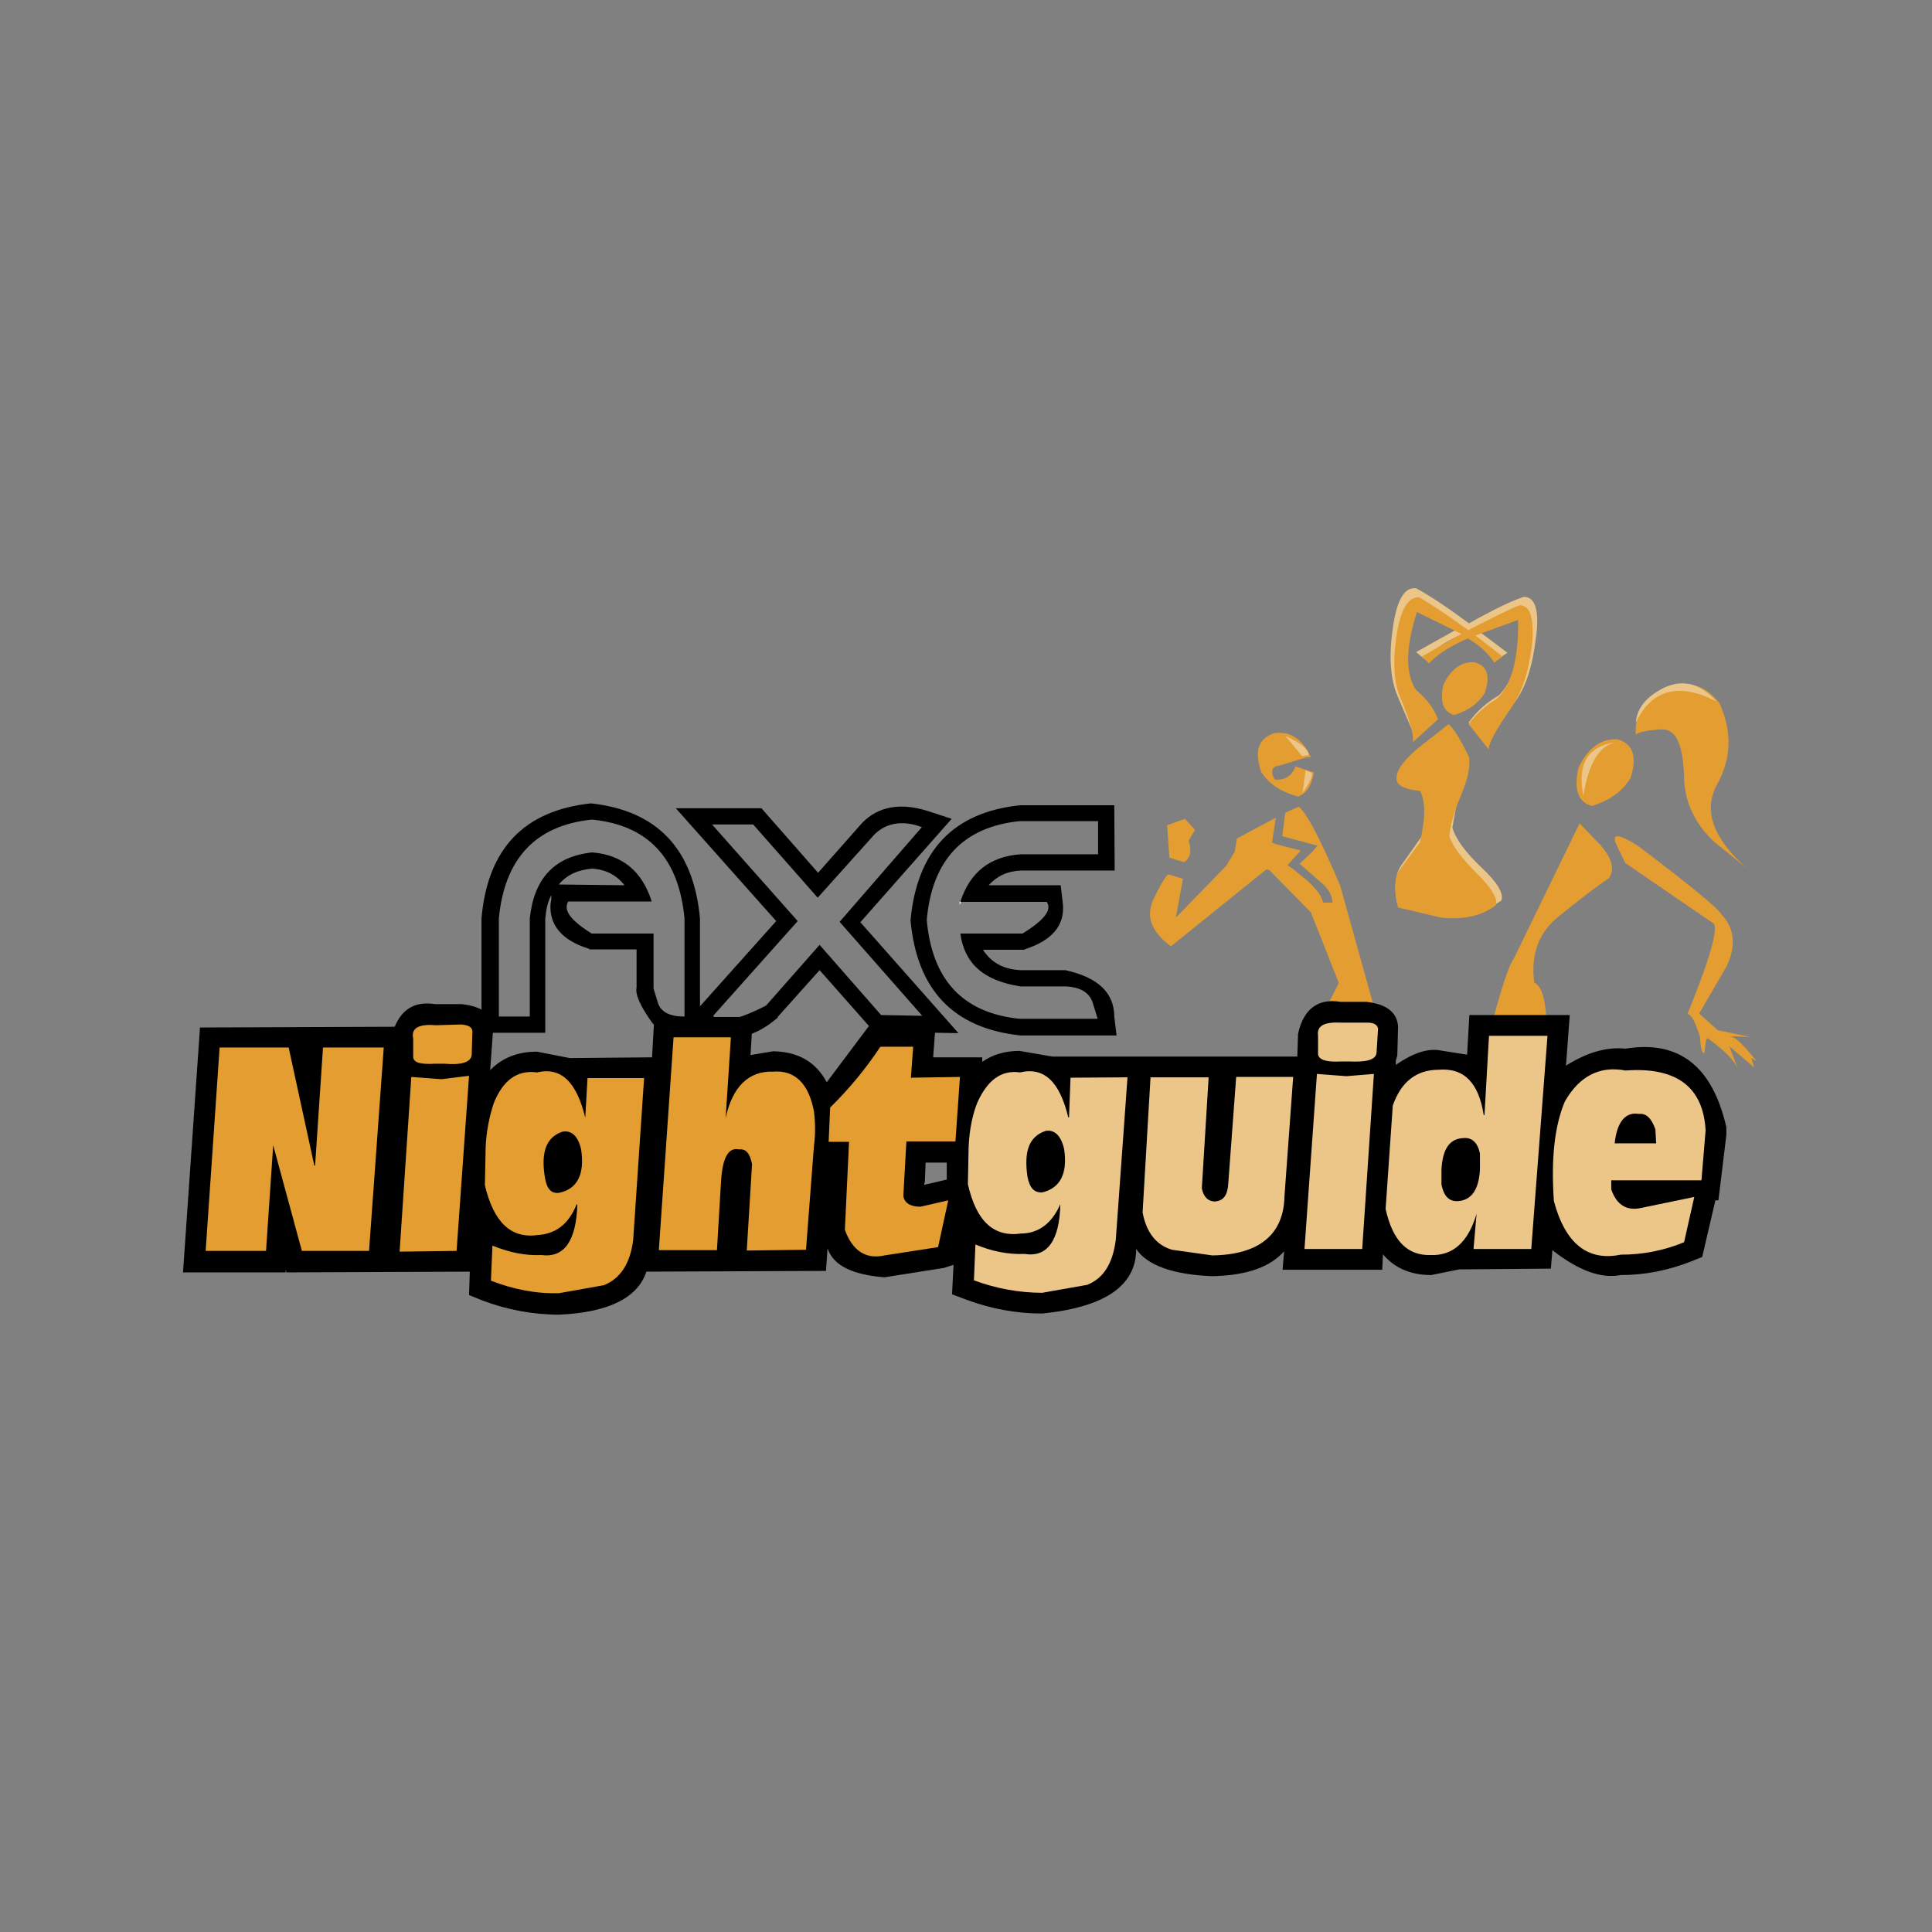
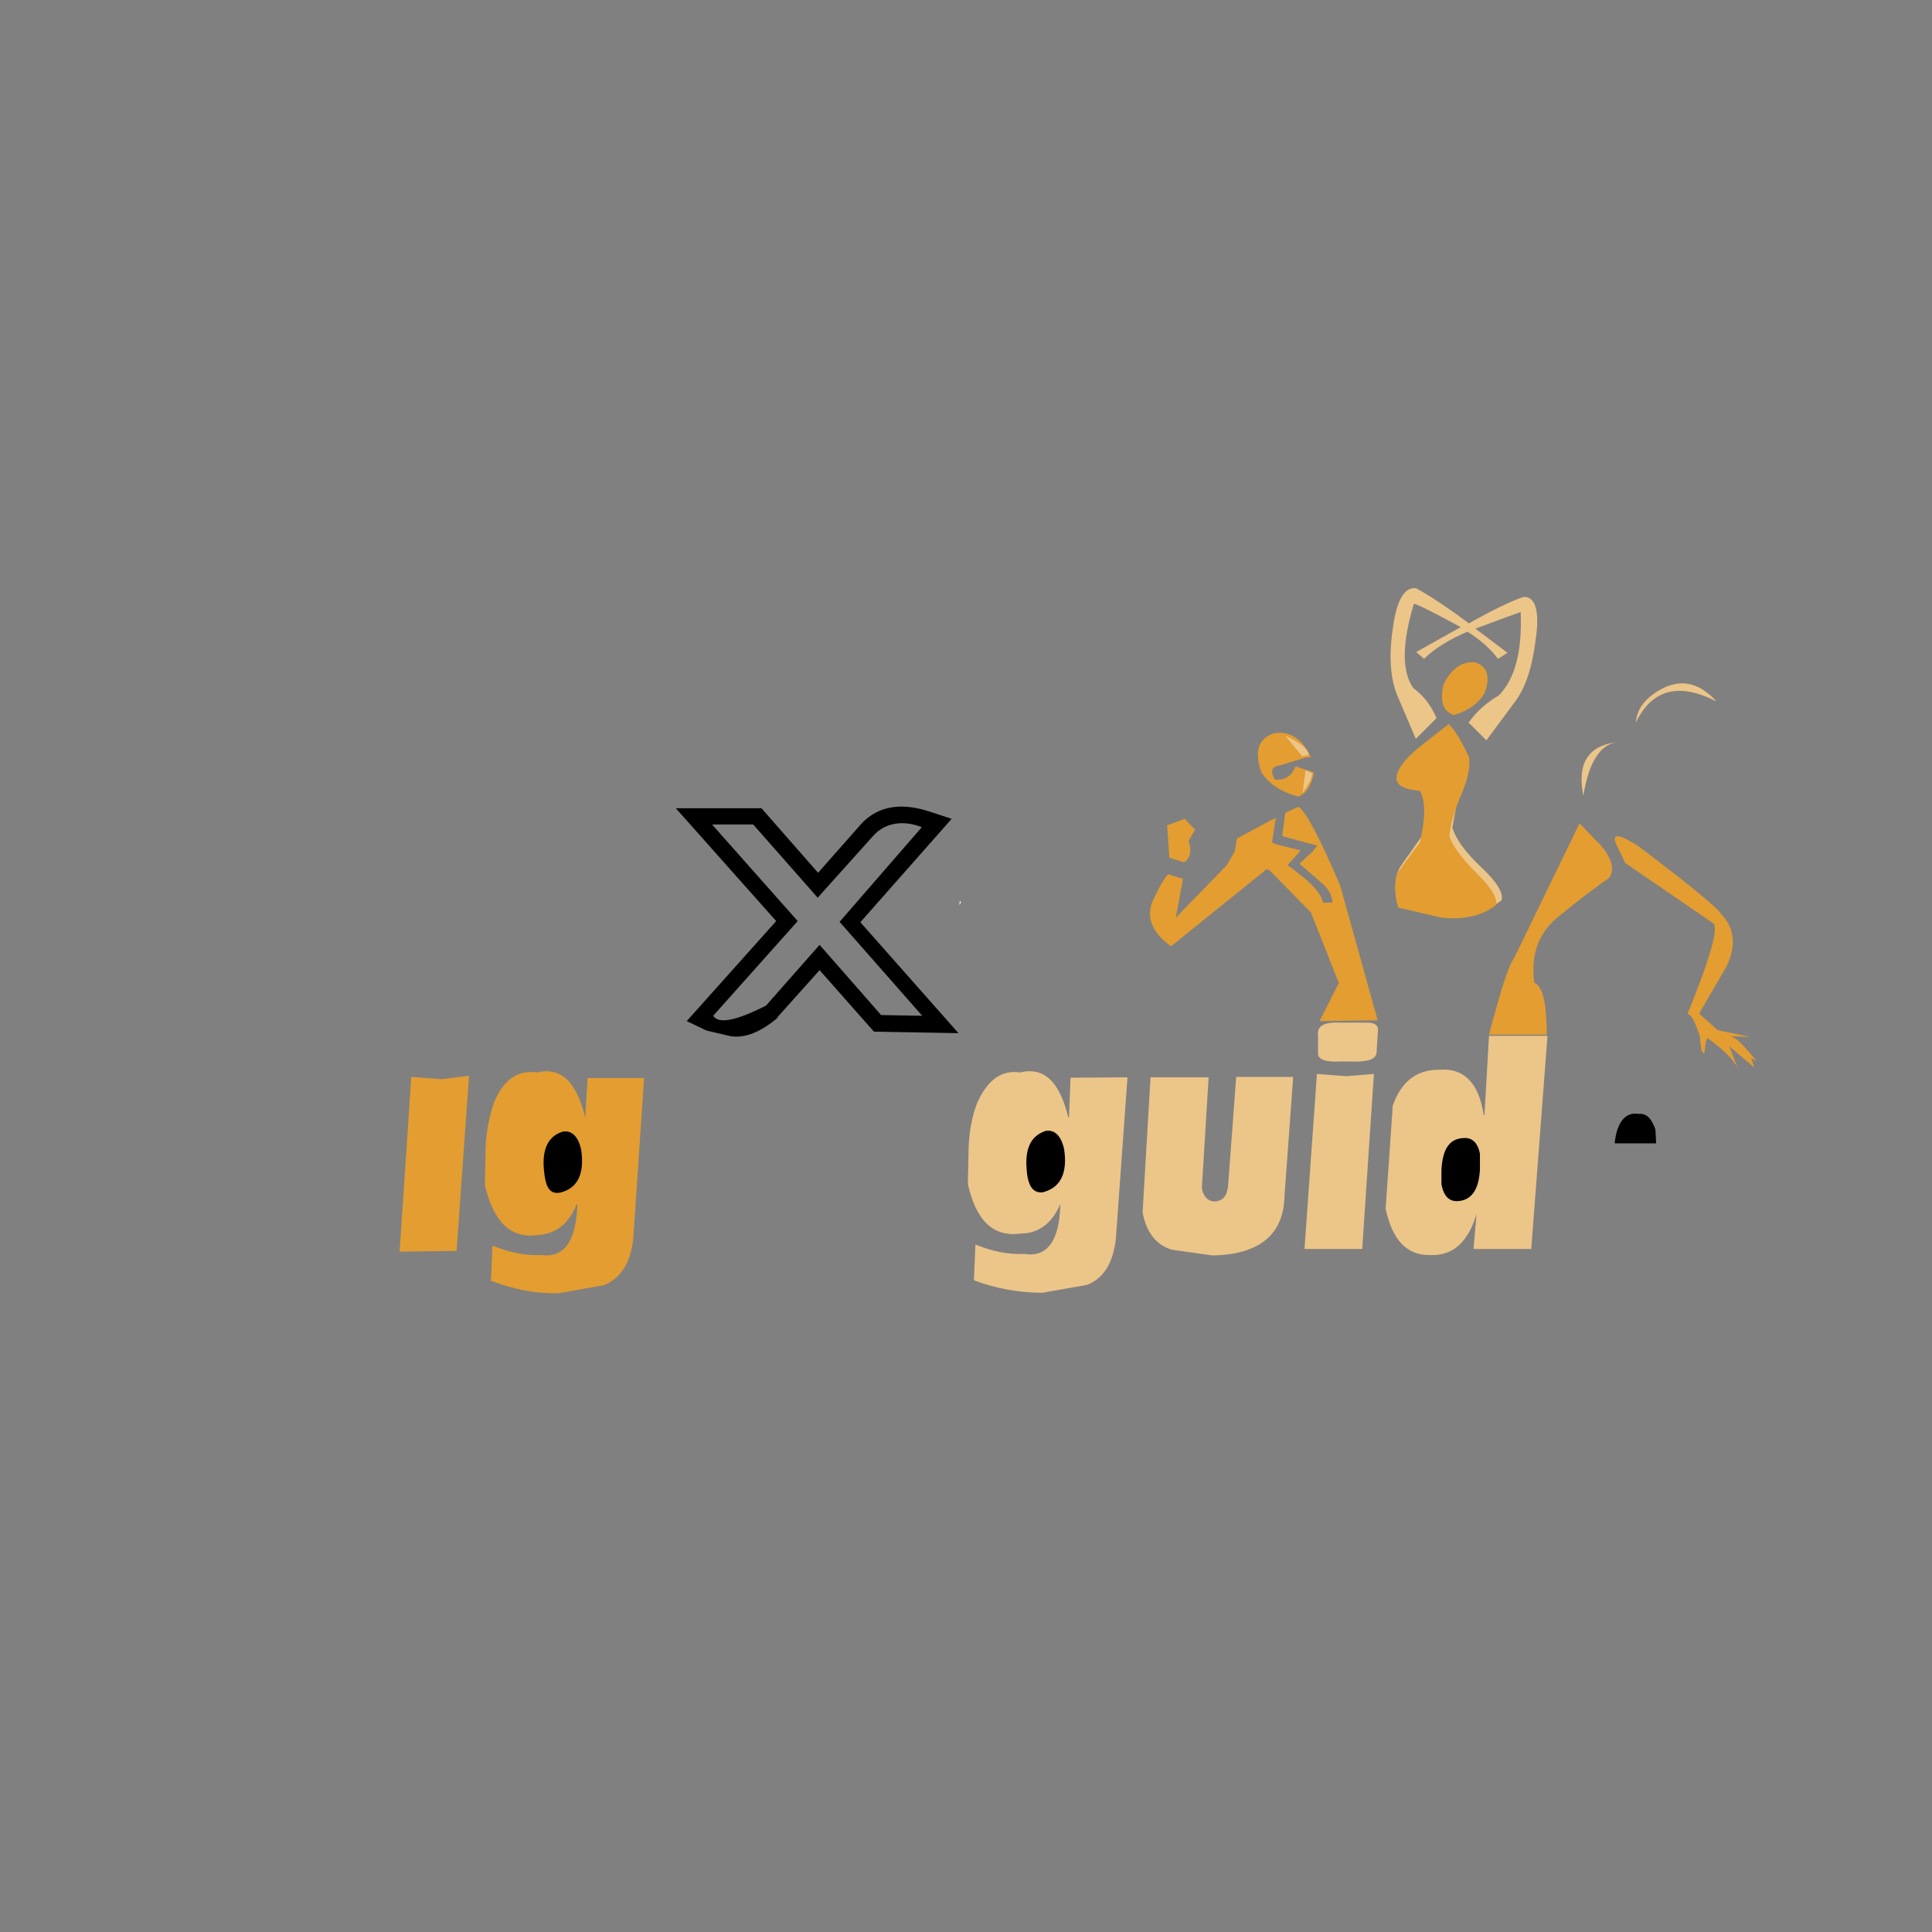
<svg xmlns="http://www.w3.org/2000/svg" width="1000" height="1000" viewBox="0 0 1000 1000" fill="none">
  <rect x="0" y="0" width="1000" height="1000" fill="#808080" stroke="none" />
  <path d="M492.578 423.823L480.664 419.916C463.086 414.252 452.148 419.33 445.508 426.752L423.437 451.752L394.141 418.354H349.805L401.758 476.752L355.469 528.51L365.625 533.393L378.125 536.323C385.742 537.494 393.75 534.174 402.539 526.752V526.362L424.219 502.143L452.344 533.979L496.094 534.76L445.312 477.338L492.578 423.823ZM477.344 525.776L456.055 525.385L424.219 489.057L396.484 520.502C380.664 528.51 371.875 530.073 369.141 525.776L412.891 476.752L368.555 426.752H389.844L423.242 464.643L452.148 432.416C456.055 428.119 464.258 423.237 477.148 428.119L434.57 477.143L477.344 525.776Z" fill="black" />
  <path d="M678.517 472.266L692.97 508.789L683.009 528.516L713.087 528.125L693.751 458.594C683.009 433.203 675.587 419.531 672.071 417.578L665.235 420.703L663.673 432.813L681.837 437.695L679.493 440.625L672.657 447.07L684.767 457.617C688.087 460.742 689.649 464.062 689.649 467.187H684.767C684.376 464.258 681.642 460.352 676.759 455.859L668.751 449.414L666.407 447.852L673.243 440.234L660.353 436.914L658.399 436.133L660.353 423.242L640.235 433.984L639.064 440.82L634.767 448.047L608.595 475L612.306 454.883L604.689 452.539C603.517 453.32 600.587 457.812 596.681 466.211C593.165 474.609 595.899 482.227 606.056 489.844L655.47 450L657.032 450.391L678.517 472.266Z" fill="#E39D30" />
  <path d="M758.203 392.185L735.156 403.513L738.086 414.451C739.648 420.896 739.258 426.56 736.914 431.443L725.195 448.044C722.266 452.341 721.484 458.787 723.047 467.185C726.758 469.919 734.766 471.482 747.266 472.849C759.766 474.021 769.727 471.677 777.148 466.013C778.32 462.498 775.195 456.833 766.602 448.826C758.203 440.818 753.32 433.982 751.758 428.318L758.203 392.185ZM794.922 330.662C797.07 315.818 794.531 308.591 788.477 308.982C781.641 311.326 772.461 315.818 760.352 322.654C749.023 314.255 739.844 308.201 733.008 304.49C726.953 303.708 722.852 310.544 720.898 325.388C718.75 339.841 719.727 351.56 723.242 359.958L732.813 382.419L743.555 371.677C740.82 365.232 736.719 359.958 731.445 356.052C725.391 347.263 725.781 332.615 731.836 312.498C733.789 312.888 741.797 316.794 756.055 324.607L733.008 337.498L737.109 341.013C742.383 335.74 750 331.052 759.57 326.951C766.406 331.248 771.68 336.13 775.391 341.013L780.273 337.888L763.672 325.388C777.734 320.115 785.352 317.38 787.109 316.794C787.891 337.302 784.18 351.365 775.781 359.958C769.727 363.474 764.453 367.966 760.156 374.021L769.336 383.201L783.398 364.255C789.648 356.443 793.164 345.115 794.922 330.662Z" fill="#ECC589" />
  <path d="M752.539 370.113C759.961 367.964 765.234 364.058 768.555 358.589C771.484 349.995 769.922 344.527 763.086 342.769C756.445 342.378 750.977 346.284 747.07 354.488C745.117 363.277 747.07 368.355 752.539 370.113ZM760.352 391.792C755.859 382.417 752.344 376.948 749.805 374.8L735.352 386.128C726.758 392.964 722.852 398.628 722.852 402.534C722.461 406.245 726.562 408.589 734.961 409.37C737.891 414.644 737.891 423.433 734.961 435.933L723.633 451.363C721.68 455.659 721.68 461.714 723.633 469.722L746.094 474.995C758.203 476.167 767.383 473.823 774.219 468.55C775.391 465.425 772.266 459.761 764.258 451.949C756.641 444.331 751.758 437.886 750.195 432.808C750.586 427.534 752.539 420.308 756.25 411.519C759.961 403.12 761.133 396.089 760.352 391.792Z" fill="#E39D30" />
-   <path d="M792.97 333.79C794.142 320.118 792.189 313.282 786.525 313.282C780.47 315.626 771.681 320.118 759.963 326.173C749.416 318.556 741.017 312.892 734.572 309.181C728.908 308.79 725.002 315.235 722.853 328.907C720.9 342.579 721.291 353.517 725.002 361.525C730.275 374.415 732.228 382.032 731.056 384.376L744.338 372.267C741.994 366.212 738.283 361.525 733.4 357.814C727.345 349.415 727.345 335.743 733.4 316.798L756.447 328.126L735.939 339.845L739.65 343.36C744.533 338.087 751.369 334.181 759.767 330.47C766.213 334.181 770.509 338.478 773.439 342.97L777.736 339.845L763.674 328.907L785.744 320.9C786.134 340.235 782.619 353.907 775.002 361.525C769.338 364.845 764.455 369.142 760.158 374.806L770.705 388.087C769.924 385.743 773.83 378.517 782.424 366.017C787.697 358.4 791.213 348.048 792.97 333.79ZM823.83 417.189C833.009 414.454 839.845 409.571 843.947 402.735C847.463 391.993 845.509 384.962 837.111 382.618C828.713 382.228 821.877 387.11 816.994 397.462C814.455 408.79 816.994 415.235 823.83 417.189ZM903.908 449.22C886.72 433.985 881.447 419.337 888.674 406.251C896.291 392.579 896.681 378.517 889.845 363.673C881.447 353.517 871.681 351.564 861.134 356.837C850.588 362.11 845.9 370.118 846.681 380.275C847.853 379.103 852.345 377.931 859.963 377.54C867.58 377.15 871.291 385.548 871.681 402.931C872.072 415.431 877.345 426.564 887.502 435.939L903.908 449.22Z" fill="#E39D30" />
  <path d="M846.68 374.025C855.078 356.642 869.141 353.126 888.477 363.087C880.078 353.908 871.289 351.369 861.523 355.861C852.344 360.353 847.266 366.408 846.68 374.025Z" fill="#ECC589" />
  <path d="M807.422 473.828C818.164 465.039 826.758 458.593 832.813 454.492C835.938 450 834.375 444.336 828.516 437.5L817.578 426.172L783.594 496.093C780.859 499.609 776.758 512.5 770.703 535.547H800.586C800.586 519.726 798.633 510.547 794.141 508.593C792.188 493.945 796.484 482.226 807.422 473.828ZM836.328 436.523L841.211 446.679L887.109 478.125C889.258 481.445 884.766 497.07 873.438 524.804C875.586 525.195 877.539 529.297 879.883 536.523C880.273 542.969 881.055 545.703 882.227 544.922C882.617 540.625 883.008 538.086 883.789 537.304C892.188 543.359 897.461 548.633 899.414 552.929L895.117 541.601L908.008 552.539L906.445 547.656L909.18 549.219C902.734 541.211 898.438 536.718 895.508 536.328L905.859 536.718L889.063 533.203L879.492 524.609L893.555 500.39C898.828 489.648 897.852 480.273 890.82 473.047C889.258 470.117 874.805 458.203 847.656 437.695C837.891 431.64 834.375 431.25 836.328 436.523ZM652.734 399.414C656.445 405.468 662.891 409.961 672.07 412.304C676.563 410.351 678.906 406.25 680.078 399.804L670.508 396.679C668.555 401.953 664.844 403.906 659.766 403.515C657.422 399.218 658.203 396.679 662.109 396.289L676.172 391.992H678.516C674.219 382.422 667.773 378.32 659.57 379.492C651.172 382.226 649.219 388.867 652.734 399.414ZM604.102 427.148L605.273 443.945L612.891 446.289C616.016 444.336 616.992 440.625 615.234 435.156L618.555 429.492L613.281 423.828L604.102 427.148Z" fill="#E39D30" />
  <path d="M677.344 390.82C677.344 388.086 673.242 384.375 665.234 380.859L674.023 391.406L677.344 390.82ZM679.102 400.195L675.781 398.633L674.219 410.352C677.734 405.469 679.297 402.344 679.102 400.195ZM819.531 411.914C822.266 394.922 827.93 385.742 836.523 384.18C821.875 386.133 816.211 395.312 819.531 411.914Z" fill="#ECC589" />
  <path d="M497.461 466.602H496.68V468.555L497.461 466.602Z" fill="white" />
-   <path d="M285.352 463.281V465.43L284.961 467.773C284.18 478.516 290.625 486.719 304.688 491.016L305.078 491.406H329.492V511.133C328.711 514.844 331.445 520.703 337.5 529.297C340.234 532.813 346.289 534.57 354.688 534.57L362.305 534.18V475.391C358.984 439.258 340.039 419.531 305.859 415.82C271.289 419.531 252.344 439.258 249.219 475.391V534.57H282.227V475.391C282.617 471.094 283.398 466.992 285.352 463.281ZM337.305 466.602C332.422 450.977 322.07 442.383 306.445 441.211C286.719 443.359 276.367 454.883 274.219 475.391V526.172H258.203V475.391C261.133 444.531 277.148 427.148 306.445 424.219C335.742 427.148 351.367 444.336 354.297 475.391V526.172C346.68 526.172 342.187 523.828 340.625 519.336L338.281 511.719V483.203H306.25C295.313 476.367 291.406 471.094 294.141 466.602H337.305ZM306.445 449.609C313.281 450 318.945 452.734 323.242 458.203L289.258 457.812C293.555 452.539 299.609 450.195 306.445 449.609ZM576.758 416.797H528.125C493.555 420.312 474.609 440.234 471.289 476.367C474.609 512.5 493.555 532.227 528.125 535.938H577.93L576.758 526.367C576.758 513.867 568.359 505.859 551.367 502.148H528.125C519.336 501.758 512.891 498.047 508.789 491.602H530.078L530.859 491.211C544.531 486.719 550.977 479.102 550.195 468.359L549.023 458.203H511.719C516.211 453.32 521.289 450.977 528.32 450.586H576.953L576.758 416.797ZM568.359 425.195V442.188H528.125C512.305 443.359 501.953 451.563 497.07 466.797H541.797C544.727 471.094 540.234 476.367 529.297 483.203H497.07C499.219 498.828 509.18 507.617 528.125 510.547H551.758C558.594 510.938 563.477 513.281 565.43 518.555L568.164 527.344H527.93C498.437 524.414 482.422 507.227 479.688 476.172C482.422 445.117 498.633 427.93 527.93 425H568.359V425.195Z" fill="black" />
-   <path d="M810.547 551.564L812.5 525.392H760.547L759.375 545.9L744.531 543.556C738.477 542.775 731.25 545.119 722.461 551.173V549.025L723.242 546.291L723.633 531.447C723.242 524.22 717.969 519.728 707.227 518.556H693.945C682.227 516.603 674.609 522.267 671.875 535.158L671.484 546.876H544.727L527.734 543.947C520.117 543.947 513.672 545.9 508.398 549.611V547.267H483.008L484.18 531.251H449.609L427.93 560.158C422.266 549.611 413.086 544.337 400.195 544.142L388.477 546.095L389.648 526.369H338.672L337.5 547.267L294.922 547.658L277.93 544.337C267.773 544.337 259.766 547.658 253.711 553.908L255.273 532.228C254.883 525.001 249.609 520.9 238.867 519.728H225.195C215.039 518.166 208.203 522.072 204.297 531.447L103.516 531.837L94.727 658.595H147.852V657.033L148.242 658.595L243.164 658.205L242.773 670.314L250 673.244C262.5 677.931 275.977 680.47 289.453 680.47C315.234 679.298 330.078 671.681 334.57 658.205L427.539 657.814L428.32 646.095C431.25 654.884 440.82 659.767 457.812 661.134L488.672 656.251L493.555 654.689L492.773 669.923L500 672.658C513.281 677.54 526.172 679.884 539.453 679.884C572.07 676.564 588.086 665.431 588.086 646.486C593.75 654.884 607.031 659.767 627.539 660.548C645.703 660.158 657.617 655.666 664.648 647.658L663.867 657.228H715.43L715.82 649.22C721.875 656.447 730.273 659.962 740.82 659.962L755.273 657.033L802.734 656.642L803.516 647.072C817.187 657.814 828.906 661.915 838.867 659.962C851.367 659.962 863.477 657.619 875.781 652.736L881.055 650.587L887.891 621.291H889.453L893.555 587.501V583.4C886.328 551.955 869.141 538.283 841.406 542.775C831.445 541.798 821.484 544.728 810.547 551.564ZM479.102 601.759H490.039V610.548L478.32 613.283L478.711 611.33L479.102 601.759Z" fill="black" />
-   <path d="M838.867 649.415C821.875 652.931 810.156 643.751 804.296 621.681C802.734 599.61 804.687 582.618 809.961 570.118C817.578 556.837 828.125 551.563 841.406 554.102C867.578 552.149 881.64 562.501 882.812 585.157L880.664 610.938H833.984V615.626C836.718 623.634 841.992 626.954 849.609 625.196L876.953 619.532L871.679 642.97C861.328 647.267 850.39 649.415 838.867 649.415Z" fill="#ECC589" />
  <path d="M242.773 556.834L236.328 647.459L206.836 647.849L212.891 557.42L228.516 558.591L242.773 556.834ZM333.398 557.81L327.734 641.795C326.172 654.295 320.898 661.912 312.5 665.232L289.453 669.334C277.344 669.724 265.82 667.38 254.102 662.888L254.883 644.724C263.477 648.24 271.875 649.998 280.273 649.607C291.992 651.17 298.242 642.381 298.828 623.435H298.438C294.336 633.591 287.695 638.67 278.32 639.255C264.258 641.209 255.469 632.42 250.977 613.474L251.367 593.748C251.758 584.959 253.516 577.146 255.664 570.701C260.547 558.982 267.773 553.709 277.93 555.076C290.43 552.146 298.438 559.959 302.93 578.513L304.102 558.006H333.398V557.81Z" fill="#E39D30" />
  <path d="M583.594 557.619L577.539 641.603C575.977 654.103 571.094 661.72 562.695 665.04L539.453 669.142C527.734 669.142 515.625 666.994 504.102 662.697L504.883 644.142C513.281 647.658 521.875 649.415 530.273 649.025C541.992 650.978 548.437 642.189 548.828 623.244C544.531 633.205 537.5 638.478 528.32 638.478C514.258 640.431 505.273 632.033 500.977 612.892L501.367 593.556C501.758 584.376 503.516 576.564 505.859 570.705C511.133 558.986 518.359 553.712 527.93 555.08C540.43 552.15 548.438 559.767 552.93 578.322H553.32L554.102 557.814L583.594 557.619ZM711.133 555.861L705.078 646.486H675.195L681.641 555.861L696.875 557.033L711.133 555.861ZM669.336 557.619L664.844 619.142C664.453 638.869 651.953 649.415 627.539 649.806L606.641 646.876C598.633 644.533 593.359 638.087 591.406 627.54L595.508 557.619H625.586L622.07 615.04C622.852 619.337 625.195 621.876 628.906 621.876C633.398 621.486 635.352 618.556 635.742 612.697L639.844 557.423H669.336V557.619ZM770.703 536.134H800.977L792.578 646.486H762.695L764.258 628.322C759.961 642.775 752.148 650.001 740.625 649.611C728.516 650.001 720.898 642.384 717.188 625.783L720.898 572.267C725.195 559.767 733.398 553.712 744.531 553.712C757.813 552.54 765.43 560.548 767.969 577.15H768.359L770.703 536.134ZM693.945 549.415C686.719 549.806 682.617 548.634 682.227 545.705V536.134C681.445 530.861 685.547 528.908 693.945 529.298H707.617C711.328 529.298 712.891 530.47 713.281 532.423L712.5 544.923C712.109 548.634 707.227 549.806 698.437 549.415H693.945V549.415Z" fill="#ECC589" />
-   <path d="M348.633 536.914H378.32L375.586 578.711C379.102 562.305 387.695 554.297 400 554.688C411.328 553.711 418.555 560.742 421.289 575.195C422.07 581.25 422.07 587.305 421.289 593.359L417.188 646.875L386.523 647.266L389.258 602.539C388.086 596.875 386.133 594.531 382.422 594.922C377.148 593.75 374.023 599.023 373.242 610.937L371.094 647.07H341.016L348.633 536.914ZM455.664 541.797H472.656L471.484 557.813L496.875 557.422L494.531 590.82H469.141L467.578 618.945C467.969 622.461 471.094 624.609 476.367 624.609L490.82 621.289L485.547 645.508L457.813 649.805C448.242 651.953 441.211 647.461 437.305 636.523L439.453 591.016H428.906L429.688 573.242C439.258 563.867 448.047 553.32 455.664 541.797ZM213.867 537.5C212.695 532.227 216.602 529.883 225.586 530.664L238.867 530.273C242.383 530.664 244.141 531.445 244.531 533.594L244.141 546.094C243.75 549.805 238.867 551.367 230.078 550.586H225.195C217.969 550.977 214.258 550.195 213.867 547.266V537.5ZM113.672 542.188H149.414L162.695 603.32H163.086L167.188 542.188H198.633L191.016 647.461H156.25L141.406 592.773L137.695 647.461H106.445L113.672 542.188Z" fill="#E39D30" />
  <path d="M289.452 617.379C298.827 615.426 302.733 607.809 300.78 594.918C299.217 588.082 295.897 584.957 291.209 585.738C282.811 588.473 279.881 596.285 282.03 609.371C283.006 615.426 285.35 617.965 289.452 617.379ZM539.452 617.184C548.631 615.035 552.733 607.613 550.78 594.723C549.217 587.887 545.897 584.566 541.209 585.348C532.616 588.277 529.881 595.895 531.834 609.176C533.006 615.035 535.35 617.379 539.452 617.184ZM857.225 591.793L856.834 584.566C854.686 578.512 851.951 576.168 848.241 576.559C841.405 575.387 836.912 580.66 835.741 591.793H857.225ZM766.014 605.465V597.066C764.842 591.402 761.912 588.668 757.42 589.059C750.194 589.449 746.678 594.723 746.092 605.465V612.887C747.264 619.332 750.194 622.066 754.881 621.676C761.912 621.09 765.428 615.426 766.014 605.465Z" fill="black" />
</svg>